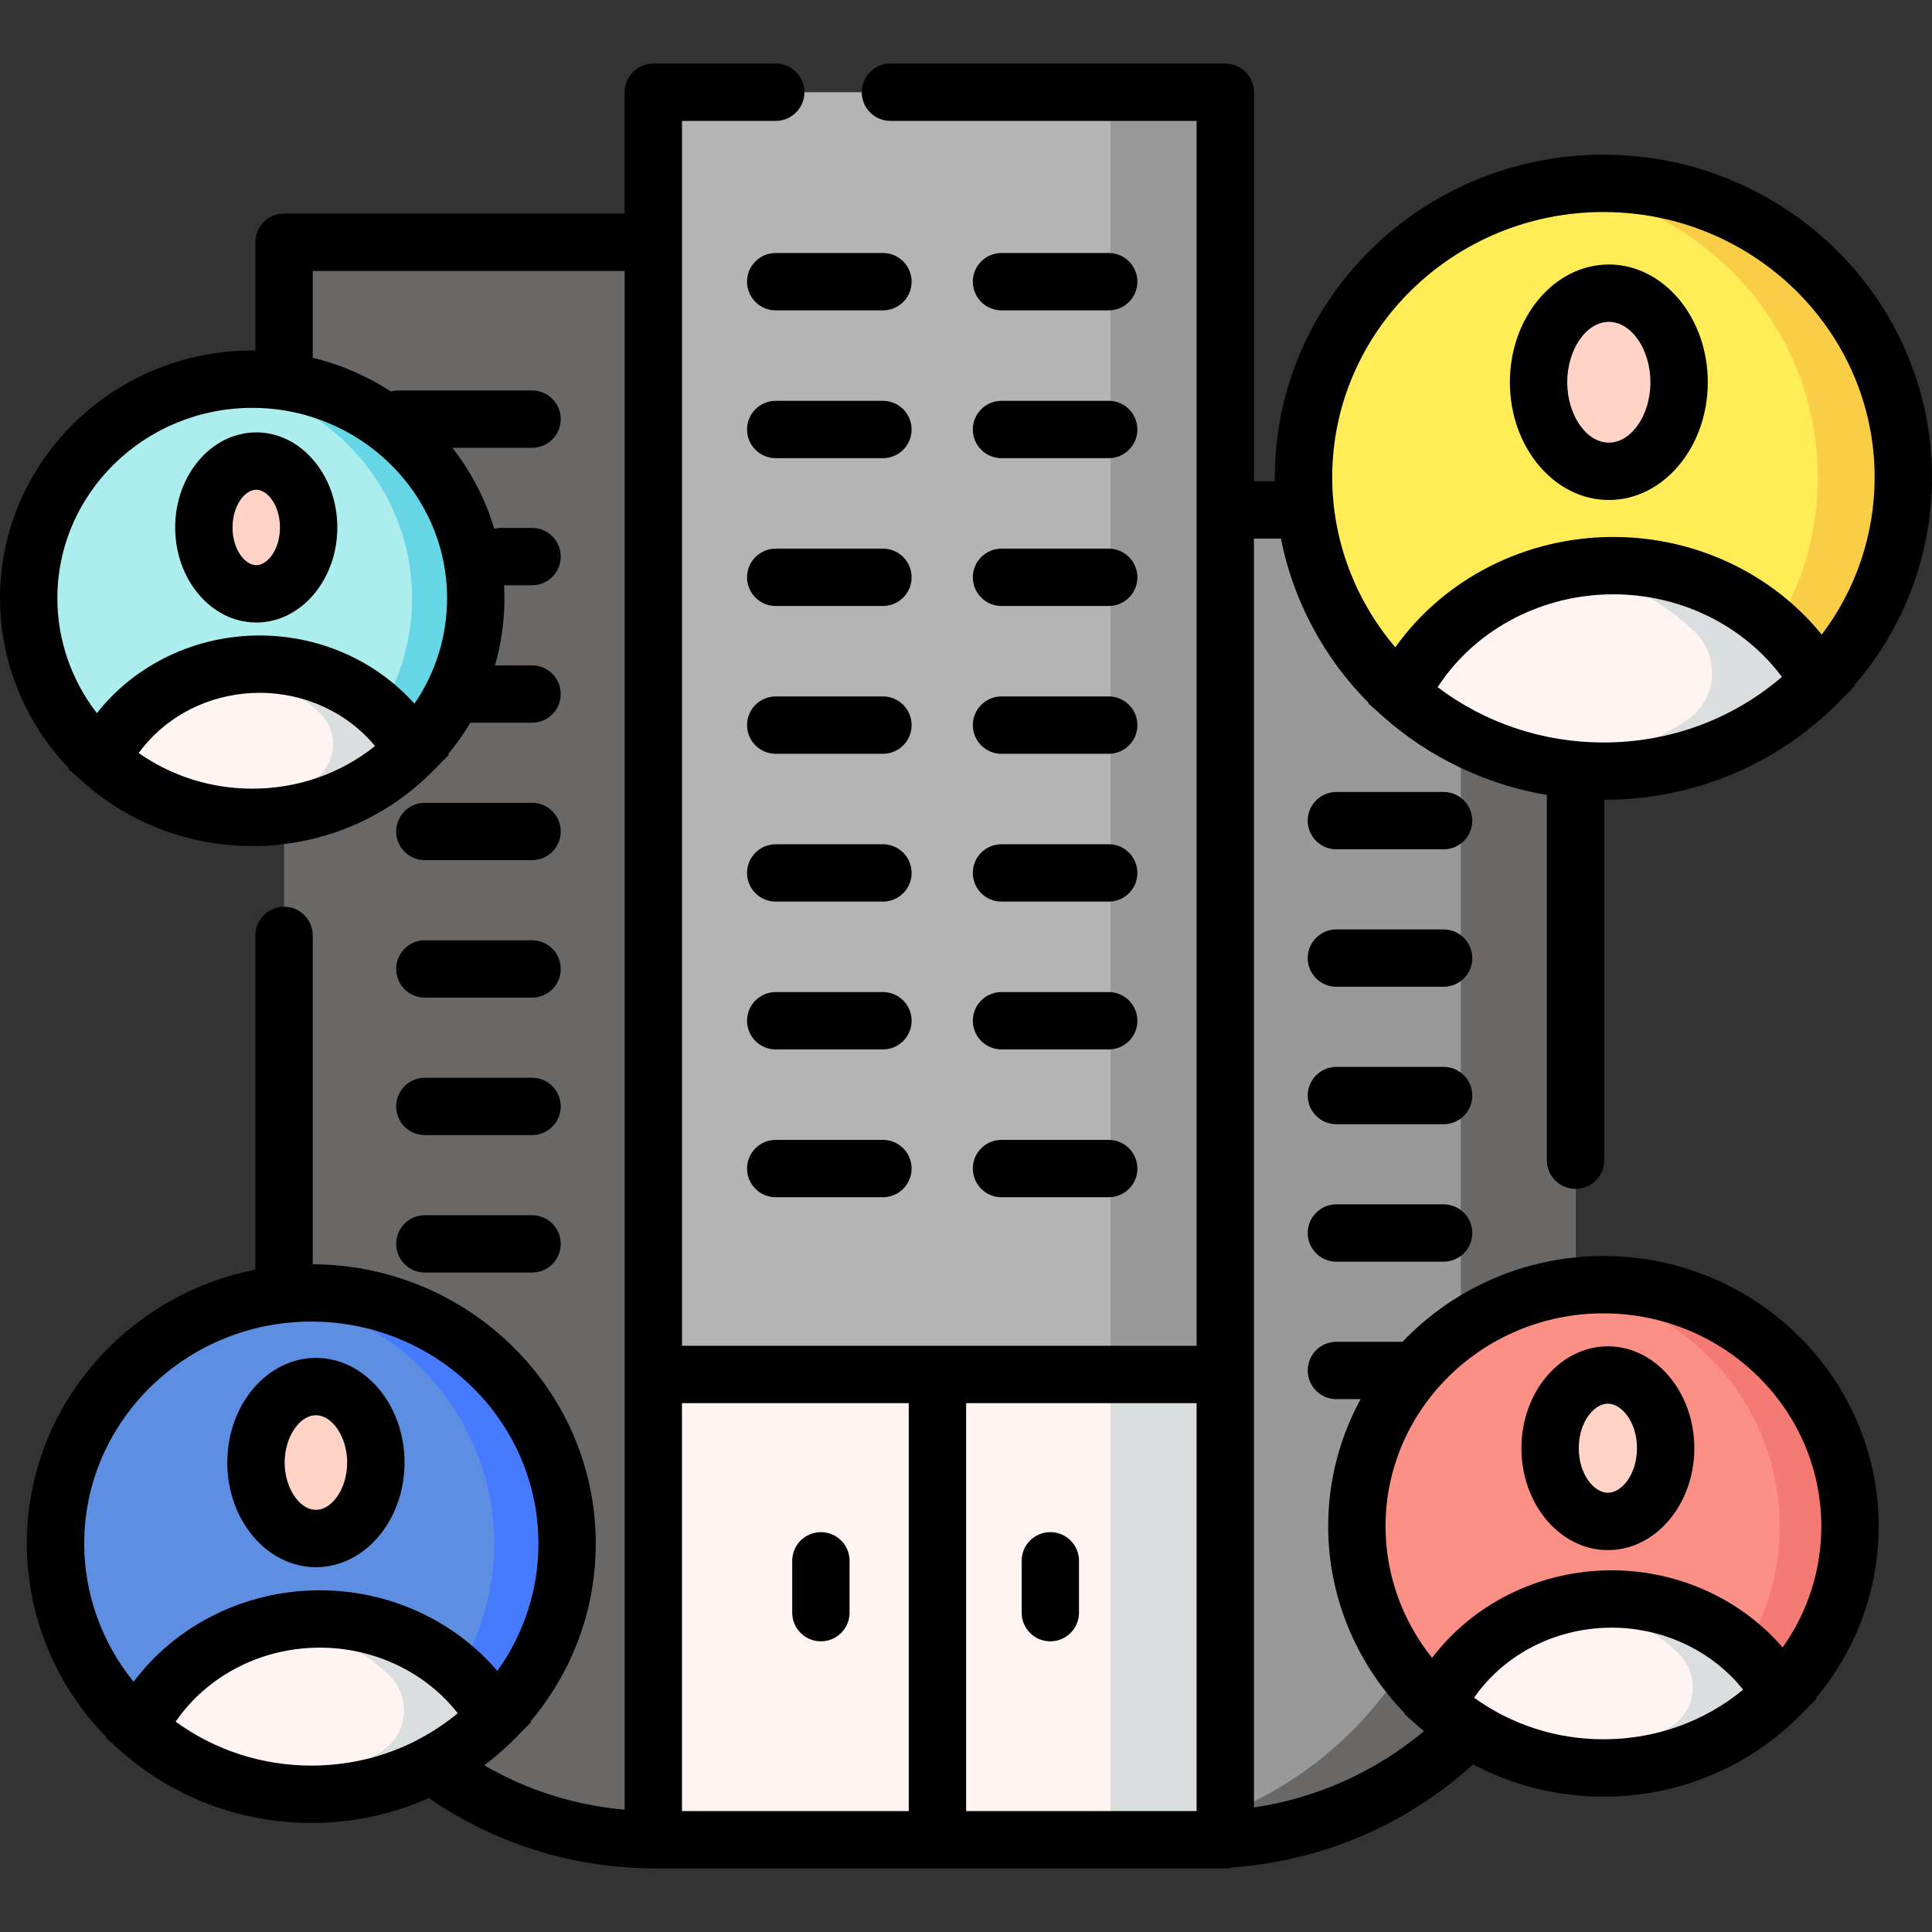
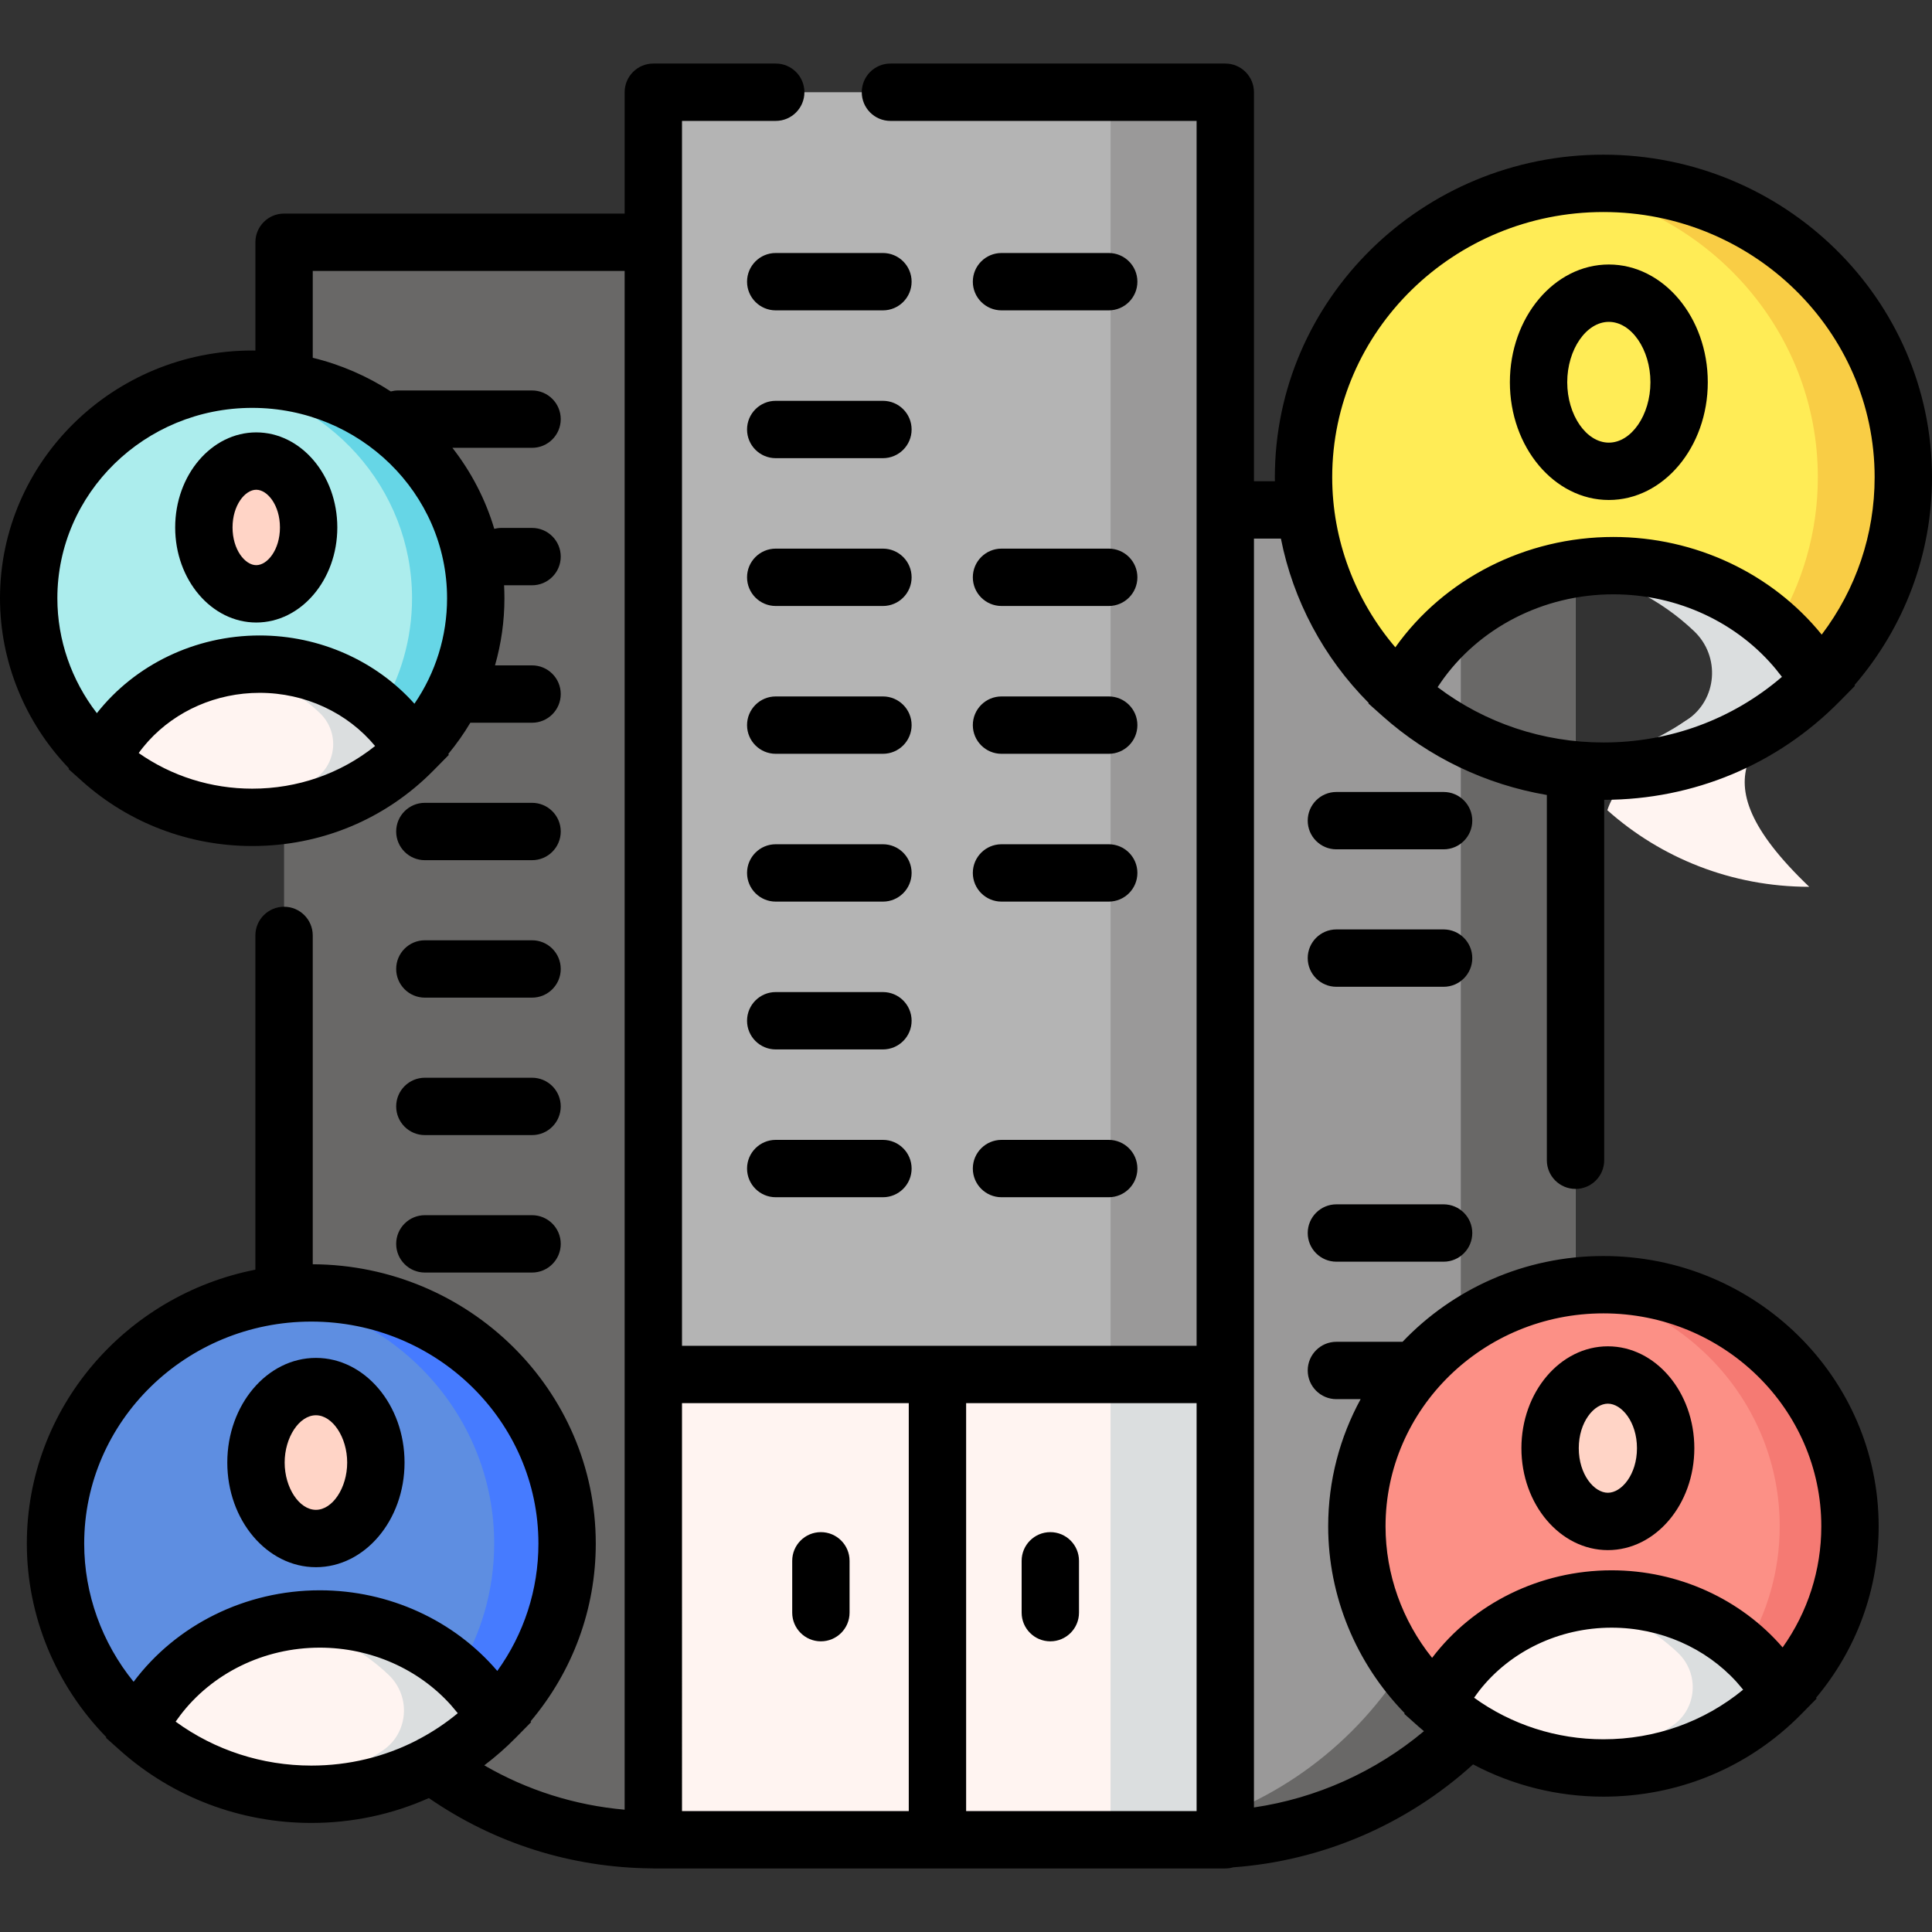
<svg xmlns="http://www.w3.org/2000/svg" version="1.1" id="Capa_1" x="0px" y="0px" viewBox="0 0 505.258 505.258" style="enable-background:new 0 0 505.258 505.258;" xml:space="preserve">
  <rect x="0" y="0" width="505.258" height="505.258" fill="#333333" stroke="none" />
  <g>
    <g>
      <path style="fill:#9A9999;" d="M262.456,481.139h52.427c53.655,0,97.151-43.496,97.151-97.151V133.355H262.456V481.139z" />
    </g>
    <g>
      <path style="fill:#696867;" d="M382.033,133.355v250.634c0,53.655-43.496,97.15-97.151,97.15h30    c53.655,0,97.151-43.496,97.151-97.15V133.355H382.033z" />
    </g>
    <g>
      <path style="fill:#696867;" d="M223.868,481.139h-52.427c-53.655,0-97.151-43.496-97.151-97.151V63.355h149.577V481.139z" />
    </g>
    <g>
      <rect x="170.858" y="24.119" style="fill:#B4B4B4;" width="149.577" height="457.02" />
    </g>
    <g>
      <rect x="290.435" y="24.119" style="fill:#9A9999;" width="30" height="457.02" />
    </g>
    <g>
      <rect x="170.858" y="359.45" style="fill:#FFF4F1;" width="149.577" height="121.688" />
    </g>
    <g>
      <rect x="290.435" y="359.45" style="fill:#DBDEDF;" width="30" height="121.688" />
    </g>
    <g>
      <g>
        <path style="fill:#FFEC56;" d="M421.93,147.928c23.191,0,43.37,12.214,53.825,30.241c13.614-13.825,22.004-32.625,22.004-53.356     c0-42.45-35.114-76.863-78.429-76.863S340.9,82.363,340.9,124.813c0,22.519,9.883,42.775,25.629,56.834     c0.367-1.124,0.86-2.24,1.49-3.333C378.449,160.207,398.676,147.928,421.93,147.928z" />
      </g>
      <g>
        <g>
          <path style="fill:#F9CD45;" d="M419.329,47.95c-3.796,0-7.526,0.27-11.178,0.781c38.02,5.318,67.252,37.352,67.252,76.083      c0,14.366-4.031,27.803-11.036,39.302c4.503,4.093,8.356,8.827,11.388,14.054c13.614-13.825,22.004-32.625,22.004-53.356      C497.758,82.363,462.644,47.95,419.329,47.95z" />
        </g>
      </g>
      <g>
-         <path style="fill:#FFF4F1;" d="M475.754,178.169c-10.455-18.027-30.634-30.241-53.825-30.241     c-23.253,0-43.481,12.279-53.912,30.386c-0.63,1.093-1.123,2.209-1.49,3.333c13.936,12.442,32.464,20.03,52.801,20.03     C441.491,201.676,461.491,192.654,475.754,178.169z" />
+         <path style="fill:#FFF4F1;" d="M475.754,178.169c-23.253,0-43.481,12.279-53.912,30.386c-0.63,1.093-1.123,2.209-1.49,3.333c13.936,12.442,32.464,20.03,52.801,20.03     C441.491,201.676,461.491,192.654,475.754,178.169z" />
      </g>
      <g>
        <path style="fill:#DBDEDF;" d="M421.93,147.928c-3.819,0-7.553,0.337-11.179,0.971c12.501,2.185,23.675,7.964,32.294,16.171     c6.909,6.579,6.095,17.876-1.826,23.194c-9.689,6.505-20.941,10.935-33.094,12.633c3.659,0.513,7.4,0.779,11.204,0.779     c22.162,0,42.162-9.023,56.426-23.507C465.299,160.142,445.12,147.928,421.93,147.928z" />
      </g>
      <g>
-         <ellipse style="fill:#FFD4C6;" cx="420.743" cy="99.966" rx="18.379" ry="23.291" />
-       </g>
+         </g>
    </g>
    <g>
      <g>
        <path style="fill:#ACEDED;" d="M67.898,173.689c17.286,0,32.327,9.104,40.12,22.541c10.148-10.305,16.401-24.318,16.401-39.77     c0-31.642-26.173-57.292-58.46-57.292S7.5,124.818,7.5,156.46c0,16.786,7.367,31.884,19.103,42.363     c0.274-0.838,0.641-1.67,1.11-2.484C35.488,182.842,50.566,173.689,67.898,173.689z" />
      </g>
      <g>
        <g>
          <path style="fill:#66D6E6;" d="M65.96,99.168c-2.829,0-5.61,0.201-8.332,0.582c28.339,3.964,50.128,27.841,50.128,56.711      c0,10.708-3.005,20.724-8.226,29.295c3.356,3.051,6.229,6.58,8.488,10.476c10.148-10.305,16.401-24.318,16.401-39.77      C124.419,124.818,98.246,99.168,65.96,99.168z" />
        </g>
      </g>
      <g>
        <path style="fill:#FFF4F1;" d="M108.018,196.231c-7.793-13.437-22.834-22.541-40.12-22.541c-17.333,0-32.41,9.152-40.185,22.649     c-0.469,0.815-0.837,1.646-1.11,2.484c10.387,9.274,24.198,14.93,39.356,14.93C82.479,213.752,97.386,207.027,108.018,196.231z" />
      </g>
      <g>
        <path style="fill:#DBDEDF;" d="M67.898,173.689c-2.846,0-5.63,0.251-8.332,0.724c9.318,1.629,17.647,5.937,24.071,12.054     c5.15,4.904,4.543,13.324-1.361,17.288c-7.222,4.849-15.609,8.151-24.667,9.417c2.727,0.382,5.516,0.58,8.351,0.58     c16.519,0,31.427-6.725,42.059-17.522C100.225,182.794,85.184,173.689,67.898,173.689z" />
      </g>
      <g>
        <ellipse style="fill:#FFD4C6;" cx="67.014" cy="137.94" rx="13.7" ry="17.361" />
      </g>
    </g>
    <g>
      <g>
        <path style="fill:#5E8EE1;" d="M83.632,423.394c19.78,0,36.991,10.418,45.909,25.794c11.612-11.792,18.768-27.827,18.768-45.509     c0-36.207-29.95-65.559-66.895-65.559s-66.895,29.352-66.895,65.559c0,19.207,8.43,36.484,21.86,48.475     c0.313-0.959,0.733-1.91,1.271-2.843C46.546,433.867,63.798,423.394,83.632,423.394z" />
      </g>
      <g>
        <g>
          <path style="fill:#467BFF;" d="M81.413,338.121c-3.237,0-6.419,0.23-9.534,0.666c32.428,4.536,57.361,31.858,57.361,64.893      c0,12.253-3.439,23.714-9.413,33.522c3.841,3.491,7.127,7.529,9.713,11.987c11.612-11.792,18.768-27.827,18.768-45.509      C148.308,367.472,118.358,338.121,81.413,338.121z" />
        </g>
      </g>
      <g>
        <path style="fill:#FFF4F1;" d="M129.54,449.188c-8.918-15.376-26.129-25.794-45.909-25.794     c-19.833,0-37.086,10.473-45.983,25.917c-0.537,0.932-0.958,1.884-1.271,2.843c11.886,10.612,27.689,17.084,45.035,17.084     C100.316,469.238,117.375,461.542,129.54,449.188z" />
      </g>
      <g>
        <path style="fill:#DBDEDF;" d="M83.632,423.394c-3.257,0-6.442,0.288-9.535,0.828c10.662,1.864,20.193,6.793,27.544,13.793     c5.893,5.611,5.198,15.247-1.557,19.783c-8.264,5.549-17.861,9.327-28.226,10.775c3.121,0.438,6.311,0.664,9.556,0.664     c18.903,0,35.961-7.696,48.127-20.05C120.623,433.812,103.412,423.394,83.632,423.394z" />
      </g>
      <g>
        <ellipse style="fill:#FFD4C6;" cx="82.62" cy="382.487" rx="15.676" ry="19.866" />
      </g>
    </g>
    <g>
      <g>
        <path style="fill:#FC9086;" d="M421.467,418.171c19.066,0,35.657,10.042,44.253,24.863     c11.193-11.366,18.091-26.823,18.091-43.867c0-34.901-28.869-63.194-64.481-63.194s-64.481,28.293-64.481,63.194     c0,18.515,8.126,35.168,21.071,46.726c0.302-0.924,0.707-1.842,1.225-2.74C385.719,428.266,402.349,418.171,421.467,418.171z" />
      </g>
      <g>
        <g>
          <path style="fill:#F57A73;" d="M419.329,335.973c-3.121,0-6.188,0.222-9.19,0.642c31.258,4.372,55.292,30.709,55.292,62.552      c0,11.811-3.315,22.859-9.073,32.312c3.702,3.365,6.87,7.257,9.363,11.555c11.193-11.366,18.091-26.823,18.091-43.867      C483.81,364.266,454.941,335.973,419.329,335.973z" />
        </g>
      </g>
      <g>
        <path style="fill:#FFF4F1;" d="M465.72,443.034c-8.596-14.821-25.186-24.863-44.253-24.863     c-19.118,0-35.748,10.095-44.324,24.982c-0.518,0.899-0.923,1.816-1.225,2.74c11.457,10.229,26.69,16.467,43.41,16.467     C437.55,462.36,453.993,454.942,465.72,443.034z" />
      </g>
      <g>
        <path style="fill:#DBDEDF;" d="M421.467,418.171c-3.139,0-6.21,0.277-9.191,0.798c10.277,1.796,19.465,6.548,26.551,13.295     c5.68,5.409,5.011,14.697-1.501,19.069c-7.966,5.348-17.217,8.99-27.208,10.387c3.008,0.422,6.084,0.64,9.211,0.64     c18.221,0,34.664-7.418,46.391-19.327C457.124,428.213,440.534,418.171,421.467,418.171z" />
      </g>
      <g>
        <ellipse style="fill:#FFD4C6;" cx="420.492" cy="378.739" rx="15.111" ry="19.149" />
      </g>
    </g>
    <g>
      <path d="M420.743,130.758c14.27,0,25.879-13.813,25.879-30.792s-11.609-30.792-25.879-30.792    c-14.27,0-25.879,13.813-25.879,30.792S406.473,130.758,420.743,130.758z M420.743,84.175c5.897,0,10.879,7.231,10.879,15.792    s-4.982,15.792-10.879,15.792c-5.897,0-10.879-7.231-10.879-15.792S414.846,84.175,420.743,84.175z" />
      <path d="M67.014,162.801c11.689,0,21.2-11.152,21.2-24.861s-9.51-24.861-21.2-24.861s-21.2,11.152-21.2,24.861    S55.324,162.801,67.014,162.801z M67.014,128.079c2.932,0,6.2,4.05,6.2,9.861s-3.268,9.861-6.2,9.861s-6.2-4.05-6.2-9.861    S64.082,128.079,67.014,128.079z" />
      <path d="M82.62,409.853c12.779,0,23.176-12.276,23.176-27.366s-10.396-27.366-23.176-27.366s-23.176,12.276-23.176,27.366    S69.84,409.853,82.62,409.853z M82.62,370.121c4.355,0,8.176,5.778,8.176,12.366s-3.82,12.366-8.176,12.366    s-8.176-5.778-8.176-12.366S78.264,370.121,82.62,370.121z" />
      <path d="M419.329,328.473c-20.706,0-39.386,8.643-52.53,22.434h-17.302c-4.142,0-7.5,3.358-7.5,7.5s3.358,7.5,7.5,7.5h6.337    c-5.409,9.92-8.487,21.242-8.487,33.259c0,18.22,7.24,35.752,19.988,48.854l-0.067,0.204l3.646,3.255    c0.003,0.002,0.006,0.005,0.009,0.008c0.003,0.003,0.007,0.005,0.011,0.009c0.478,0.426,0.971,0.831,1.459,1.243    c-12.707,10.629-28.128,17.547-44.457,19.948V359.451V140.854h7.046c3.195,16.125,11.146,31.118,22.946,42.966l-0.051,0.156    l3.656,3.265c12.147,10.845,27.051,17.938,43,20.664v95.521c0,4.142,3.358,7.5,7.5,7.5s7.5-3.358,7.5-7.5v-94.255    c23.407-0.053,45.265-9.187,61.565-25.74l4.014-4.076L485,179.161c13.092-15.209,20.259-34.288,20.259-54.348    c0-46.518-38.548-84.363-85.929-84.363c-47.382,0-85.93,37.845-85.93,84.363c0,0.348,0.01,0.694,0.014,1.042h-5.478V24.119    c0-4.142-3.358-7.5-7.5-7.5h-87.566c-4.142,0-7.5,3.358-7.5,7.5s3.358,7.5,7.5,7.5h80.066v320.332H178.358V31.619h24.511    c4.142,0,7.5-3.358,7.5-7.5s-3.358-7.5-7.5-7.5h-32.011c-4.142,0-7.5,3.358-7.5,7.5v31.736H74.292c-4.142,0-7.5,3.358-7.5,7.5    v28.334c-0.278-0.003-0.553-0.021-0.832-0.021C29.589,91.668,0,120.733,0,156.46c0,16.559,6.525,32.495,18.023,44.47l-0.073,0.223    l3.657,3.265c12.16,10.856,27.911,16.835,44.352,16.835c18.016,0,34.848-7.015,47.395-19.752c0.003-0.002,0.005-0.005,0.008-0.007    c0.003-0.003,0.006-0.007,0.01-0.01l4.004-4.066l-0.137-0.237c2.141-2.594,4.07-5.322,5.762-8.172h16.144    c4.142,0,7.5-3.358,7.5-7.5s-3.358-7.5-7.5-7.5h-9.689c1.614-5.649,2.463-11.54,2.463-17.548c0-1.14-0.032-2.273-0.091-3.399    h7.317c4.142,0,7.5-3.358,7.5-7.5s-3.358-7.5-7.5-7.5h-8.036c-0.638,0-1.254,0.088-1.846,0.238    c-2.312-7.761-6.059-14.922-10.949-21.186h20.831c4.142,0,7.5-3.358,7.5-7.5s-3.358-7.5-7.5-7.5h-35.036    c-0.659,0-1.294,0.094-1.903,0.253c-6.164-3.999-13.046-7.008-20.415-8.799V70.855h81.567v288.596v113.821    c-13.02-1.152-25.461-5.08-36.708-11.598c2.891-2.188,5.644-4.595,8.233-7.224l4.014-4.076l-0.127-0.219    c11.015-13.073,17.037-29.362,17.037-46.476c0-40.16-33.169-72.848-74.017-73.049v-85.998c0-4.142-3.358-7.5-7.5-7.5    s-7.5,3.358-7.5,7.5v87.413c-34.043,6.691-59.772,36.263-59.772,71.634c0,18.885,7.526,37.056,20.773,50.609l-0.064,0.198    l3.655,3.263c13.716,12.245,31.483,18.989,50.03,18.989c10.803,0,21.219-2.256,30.74-6.508    c17.212,11.875,37.261,18.203,58.324,18.391c0.127,0.006,0.252,0.019,0.38,0.019h149.577c0.722,0,1.418-0.108,2.078-0.298    c23.276-1.687,45.424-11.19,62.728-26.916c10.392,5.494,22.067,8.436,34.087,8.436c19.664,0,38.034-7.656,51.727-21.558    c0.002-0.002,0.005-0.004,0.008-0.007c0.003-0.003,0.007-0.007,0.01-0.011l4.004-4.065l-0.13-0.224    c10.581-12.626,16.363-28.332,16.363-44.829C491.311,360.186,459.02,328.473,419.329,328.473z M465.846,176.797    c0.055,0.073,0.111,0.146,0.166,0.219c-12.927,11.107-29.287,17.16-46.683,17.16c-15.791,0-30.982-5.103-43.362-14.47    c0.046-0.07,0.09-0.141,0.136-0.21c0.202-0.298,0.41-0.592,0.614-0.888h-0.016c9.91-14.39,26.871-23.18,45.228-23.18    c16.882,0,32.601,7.45,42.725,19.852h-0.016C465.047,175.78,465.453,176.283,465.846,176.797z M419.329,55.45    c39.11,0,70.929,31.116,70.929,69.363c0,14.962-4.861,29.279-13.841,41.147c-12.943-15.953-33.002-25.533-54.487-25.533    c-22.958,0-44.261,10.918-57.021,28.86c-10.582-12.402-16.509-28.168-16.509-44.475C348.399,86.566,380.218,55.45,419.329,55.45z     M65.959,106.668c28.1,0,50.96,22.336,50.96,49.792c0,9.93-2.985,19.463-8.535,27.578c-10.016-11.196-24.759-17.849-40.487-17.849    c-16.864,0-32.577,7.634-42.563,20.318C18.691,177.917,15,167.356,15,156.46C15,129.004,37.86,106.668,65.959,106.668z     M36.277,196.937c0.136-0.188,0.268-0.378,0.407-0.562c0.204-0.27,0.409-0.539,0.62-0.802c0.26-0.325,0.529-0.641,0.799-0.956    c0.252-0.293,0.502-0.588,0.763-0.874c7.193-7.876,17.736-12.553,29.032-12.553c11.918,0,23.003,5.221,30.195,13.908    c-9.054,7.231-20.258,11.155-32.133,11.155C55.231,206.252,44.89,202.978,36.277,196.937z M81.414,345.621    c32.75,0,59.395,26.045,59.395,58.059c0,12.051-3.771,23.603-10.755,33.309c-11.264-13.205-28.258-21.093-46.421-21.093    c-19.442,0-37.521,9.021-48.692,23.926c-8.293-10.208-12.921-22.965-12.921-36.141C22.019,371.666,48.663,345.621,81.414,345.621z     M45.933,450.243c0.18-0.262,0.373-0.513,0.558-0.771c0.186-0.247,0.367-0.498,0.553-0.744h-0.014    c8.366-11.104,21.942-17.833,36.601-17.833c13.388,0,25.895,5.617,34.337,15.06h-0.001c0.19,0.213,0.365,0.44,0.552,0.656    c0.405,0.472,0.814,0.939,1.199,1.428c-3.093,2.565-6.416,4.781-9.914,6.65c-0.293,0.132-0.575,0.29-0.85,0.46    c-8.386,4.308-17.767,6.588-27.54,6.588C68.54,461.738,56.146,457.691,45.933,450.243z M312.936,473.639h-60.273V366.951h60.273    V473.639z M237.662,366.951v106.688h-59.304V366.951H237.662z M419.329,343.473c31.42,0,56.981,24.984,56.981,55.693    c0,11.443-3.544,22.417-10.116,31.669c-10.91-12.631-27.26-20.165-44.728-20.165c-18.707,0-36.11,8.625-46.942,22.894    c-7.819-9.747-12.177-21.875-12.177-34.398C362.348,368.457,387.909,343.473,419.329,343.473z M385.507,443.99    c0.228-0.328,0.465-0.649,0.703-0.97c0.237-0.315,0.464-0.639,0.708-0.948h-0.004c8.05-10.234,20.809-16.402,34.554-16.402    c12.71,0,24.59,5.286,32.673,14.183h0c0.355,0.391,0.688,0.801,1.03,1.204c0.233,0.277,0.473,0.549,0.699,0.833    c-10.229,8.402-22.994,12.97-36.54,12.97C407.069,454.86,395.263,451.035,385.507,443.99z" />
      <path d="M420.492,405.388c12.467,0,22.61-11.955,22.61-26.649s-10.143-26.649-22.61-26.649c-12.468,0-22.611,11.955-22.611,26.649    S408.024,405.388,420.492,405.388z M420.492,367.089c3.6,0,7.61,4.784,7.61,11.649s-4.011,11.649-7.61,11.649    s-7.611-4.784-7.611-11.649S416.892,367.089,420.492,367.089z" />
      <path d="M230.905,66.166h-28.036c-4.142,0-7.5,3.358-7.5,7.5s3.358,7.5,7.5,7.5h28.036c4.142,0,7.5-3.358,7.5-7.5    S235.047,66.166,230.905,66.166z" />
      <path d="M261.915,81.166h28.037c4.142,0,7.5-3.358,7.5-7.5s-3.358-7.5-7.5-7.5h-28.037c-4.142,0-7.5,3.358-7.5,7.5    S257.773,81.166,261.915,81.166z" />
      <path d="M111.109,224.956h28.036c4.142,0,7.5-3.358,7.5-7.5s-3.358-7.5-7.5-7.5h-28.036c-4.142,0-7.5,3.358-7.5,7.5    S106.967,224.956,111.109,224.956z" />
      <path d="M111.109,260.903h28.036c4.142,0,7.5-3.358,7.5-7.5s-3.358-7.5-7.5-7.5h-28.036c-4.142,0-7.5,3.358-7.5,7.5    S106.967,260.903,111.109,260.903z" />
      <path d="M111.109,296.85h28.036c4.142,0,7.5-3.358,7.5-7.5s-3.358-7.5-7.5-7.5h-28.036c-4.142,0-7.5,3.358-7.5,7.5    S106.967,296.85,111.109,296.85z" />
      <path d="M111.109,332.798h28.036c4.142,0,7.5-3.358,7.5-7.5s-3.358-7.5-7.5-7.5h-28.036c-4.142,0-7.5,3.358-7.5,7.5    S106.967,332.798,111.109,332.798z" />
      <path d="M377.533,207.118h-28.036c-4.142,0-7.5,3.358-7.5,7.5s3.358,7.5,7.5,7.5h28.036c4.142,0,7.5-3.358,7.5-7.5    S381.675,207.118,377.533,207.118z" />
      <path d="M377.533,243.065h-28.036c-4.142,0-7.5,3.358-7.5,7.5s3.358,7.5,7.5,7.5h28.036c4.142,0,7.5-3.358,7.5-7.5    S381.675,243.065,377.533,243.065z" />
-       <path d="M377.533,279.012h-28.036c-4.142,0-7.5,3.358-7.5,7.5s3.358,7.5,7.5,7.5h28.036c4.142,0,7.5-3.358,7.5-7.5    S381.675,279.012,377.533,279.012z" />
      <path d="M377.533,314.959h-28.036c-4.142,0-7.5,3.358-7.5,7.5s3.358,7.5,7.5,7.5h28.036c4.142,0,7.5-3.358,7.5-7.5    S381.675,314.959,377.533,314.959z" />
      <path d="M230.905,104.822h-28.036c-4.142,0-7.5,3.358-7.5,7.5s3.358,7.5,7.5,7.5h28.036c4.142,0,7.5-3.358,7.5-7.5    S235.047,104.822,230.905,104.822z" />
-       <path d="M261.915,119.822h28.037c4.142,0,7.5-3.358,7.5-7.5s-3.358-7.5-7.5-7.5h-28.037c-4.142,0-7.5,3.358-7.5,7.5    S257.773,119.822,261.915,119.822z" />
      <path d="M230.905,143.478h-28.036c-4.142,0-7.5,3.358-7.5,7.5s3.358,7.5,7.5,7.5h28.036c4.142,0,7.5-3.358,7.5-7.5    S235.047,143.478,230.905,143.478z" />
      <path d="M261.915,158.478h28.037c4.142,0,7.5-3.358,7.5-7.5s-3.358-7.5-7.5-7.5h-28.037c-4.142,0-7.5,3.358-7.5,7.5    S257.773,158.478,261.915,158.478z" />
      <path d="M230.905,182.134h-28.036c-4.142,0-7.5,3.358-7.5,7.5s3.358,7.5,7.5,7.5h28.036c4.142,0,7.5-3.358,7.5-7.5    S235.047,182.134,230.905,182.134z" />
      <path d="M261.915,197.134h28.037c4.142,0,7.5-3.358,7.5-7.5s-3.358-7.5-7.5-7.5h-28.037c-4.142,0-7.5,3.358-7.5,7.5    S257.773,197.134,261.915,197.134z" />
      <path d="M230.905,220.79h-28.036c-4.142,0-7.5,3.358-7.5,7.5s3.358,7.5,7.5,7.5h28.036c4.142,0,7.5-3.358,7.5-7.5    S235.047,220.79,230.905,220.79z" />
      <path d="M261.915,235.79h28.037c4.142,0,7.5-3.358,7.5-7.5s-3.358-7.5-7.5-7.5h-28.037c-4.142,0-7.5,3.358-7.5,7.5    S257.773,235.79,261.915,235.79z" />
      <path d="M230.905,259.446h-28.036c-4.142,0-7.5,3.358-7.5,7.5s3.358,7.5,7.5,7.5h28.036c4.142,0,7.5-3.358,7.5-7.5    S235.047,259.446,230.905,259.446z" />
-       <path d="M261.915,274.446h28.037c4.142,0,7.5-3.358,7.5-7.5s-3.358-7.5-7.5-7.5h-28.037c-4.142,0-7.5,3.358-7.5,7.5    S257.773,274.446,261.915,274.446z" />
      <path d="M230.905,298.102h-28.036c-4.142,0-7.5,3.358-7.5,7.5s3.358,7.5,7.5,7.5h28.036c4.142,0,7.5-3.358,7.5-7.5    S235.047,298.102,230.905,298.102z" />
      <path d="M261.915,313.102h28.037c4.142,0,7.5-3.358,7.5-7.5s-3.358-7.5-7.5-7.5h-28.037c-4.142,0-7.5,3.358-7.5,7.5    S257.773,313.102,261.915,313.102z" />
      <path d="M274.68,429.242c4.142,0,7.5-3.358,7.5-7.5v-13.556c0-4.142-3.358-7.5-7.5-7.5s-7.5,3.358-7.5,7.5v13.556    C267.18,425.884,270.538,429.242,274.68,429.242z" />
      <path d="M214.68,429.242c4.142,0,7.5-3.358,7.5-7.5v-13.556c0-4.142-3.358-7.5-7.5-7.5s-7.5,3.358-7.5,7.5v13.556    C207.18,425.884,210.538,429.242,214.68,429.242z" />
    </g>
  </g>
  <g>
</g>
  <g>
</g>
  <g>
</g>
  <g>
</g>
  <g>
</g>
  <g>
</g>
  <g>
</g>
  <g>
</g>
  <g>
</g>
  <g>
</g>
  <g>
</g>
  <g>
</g>
  <g>
</g>
  <g>
</g>
  <g>
</g>
</svg>